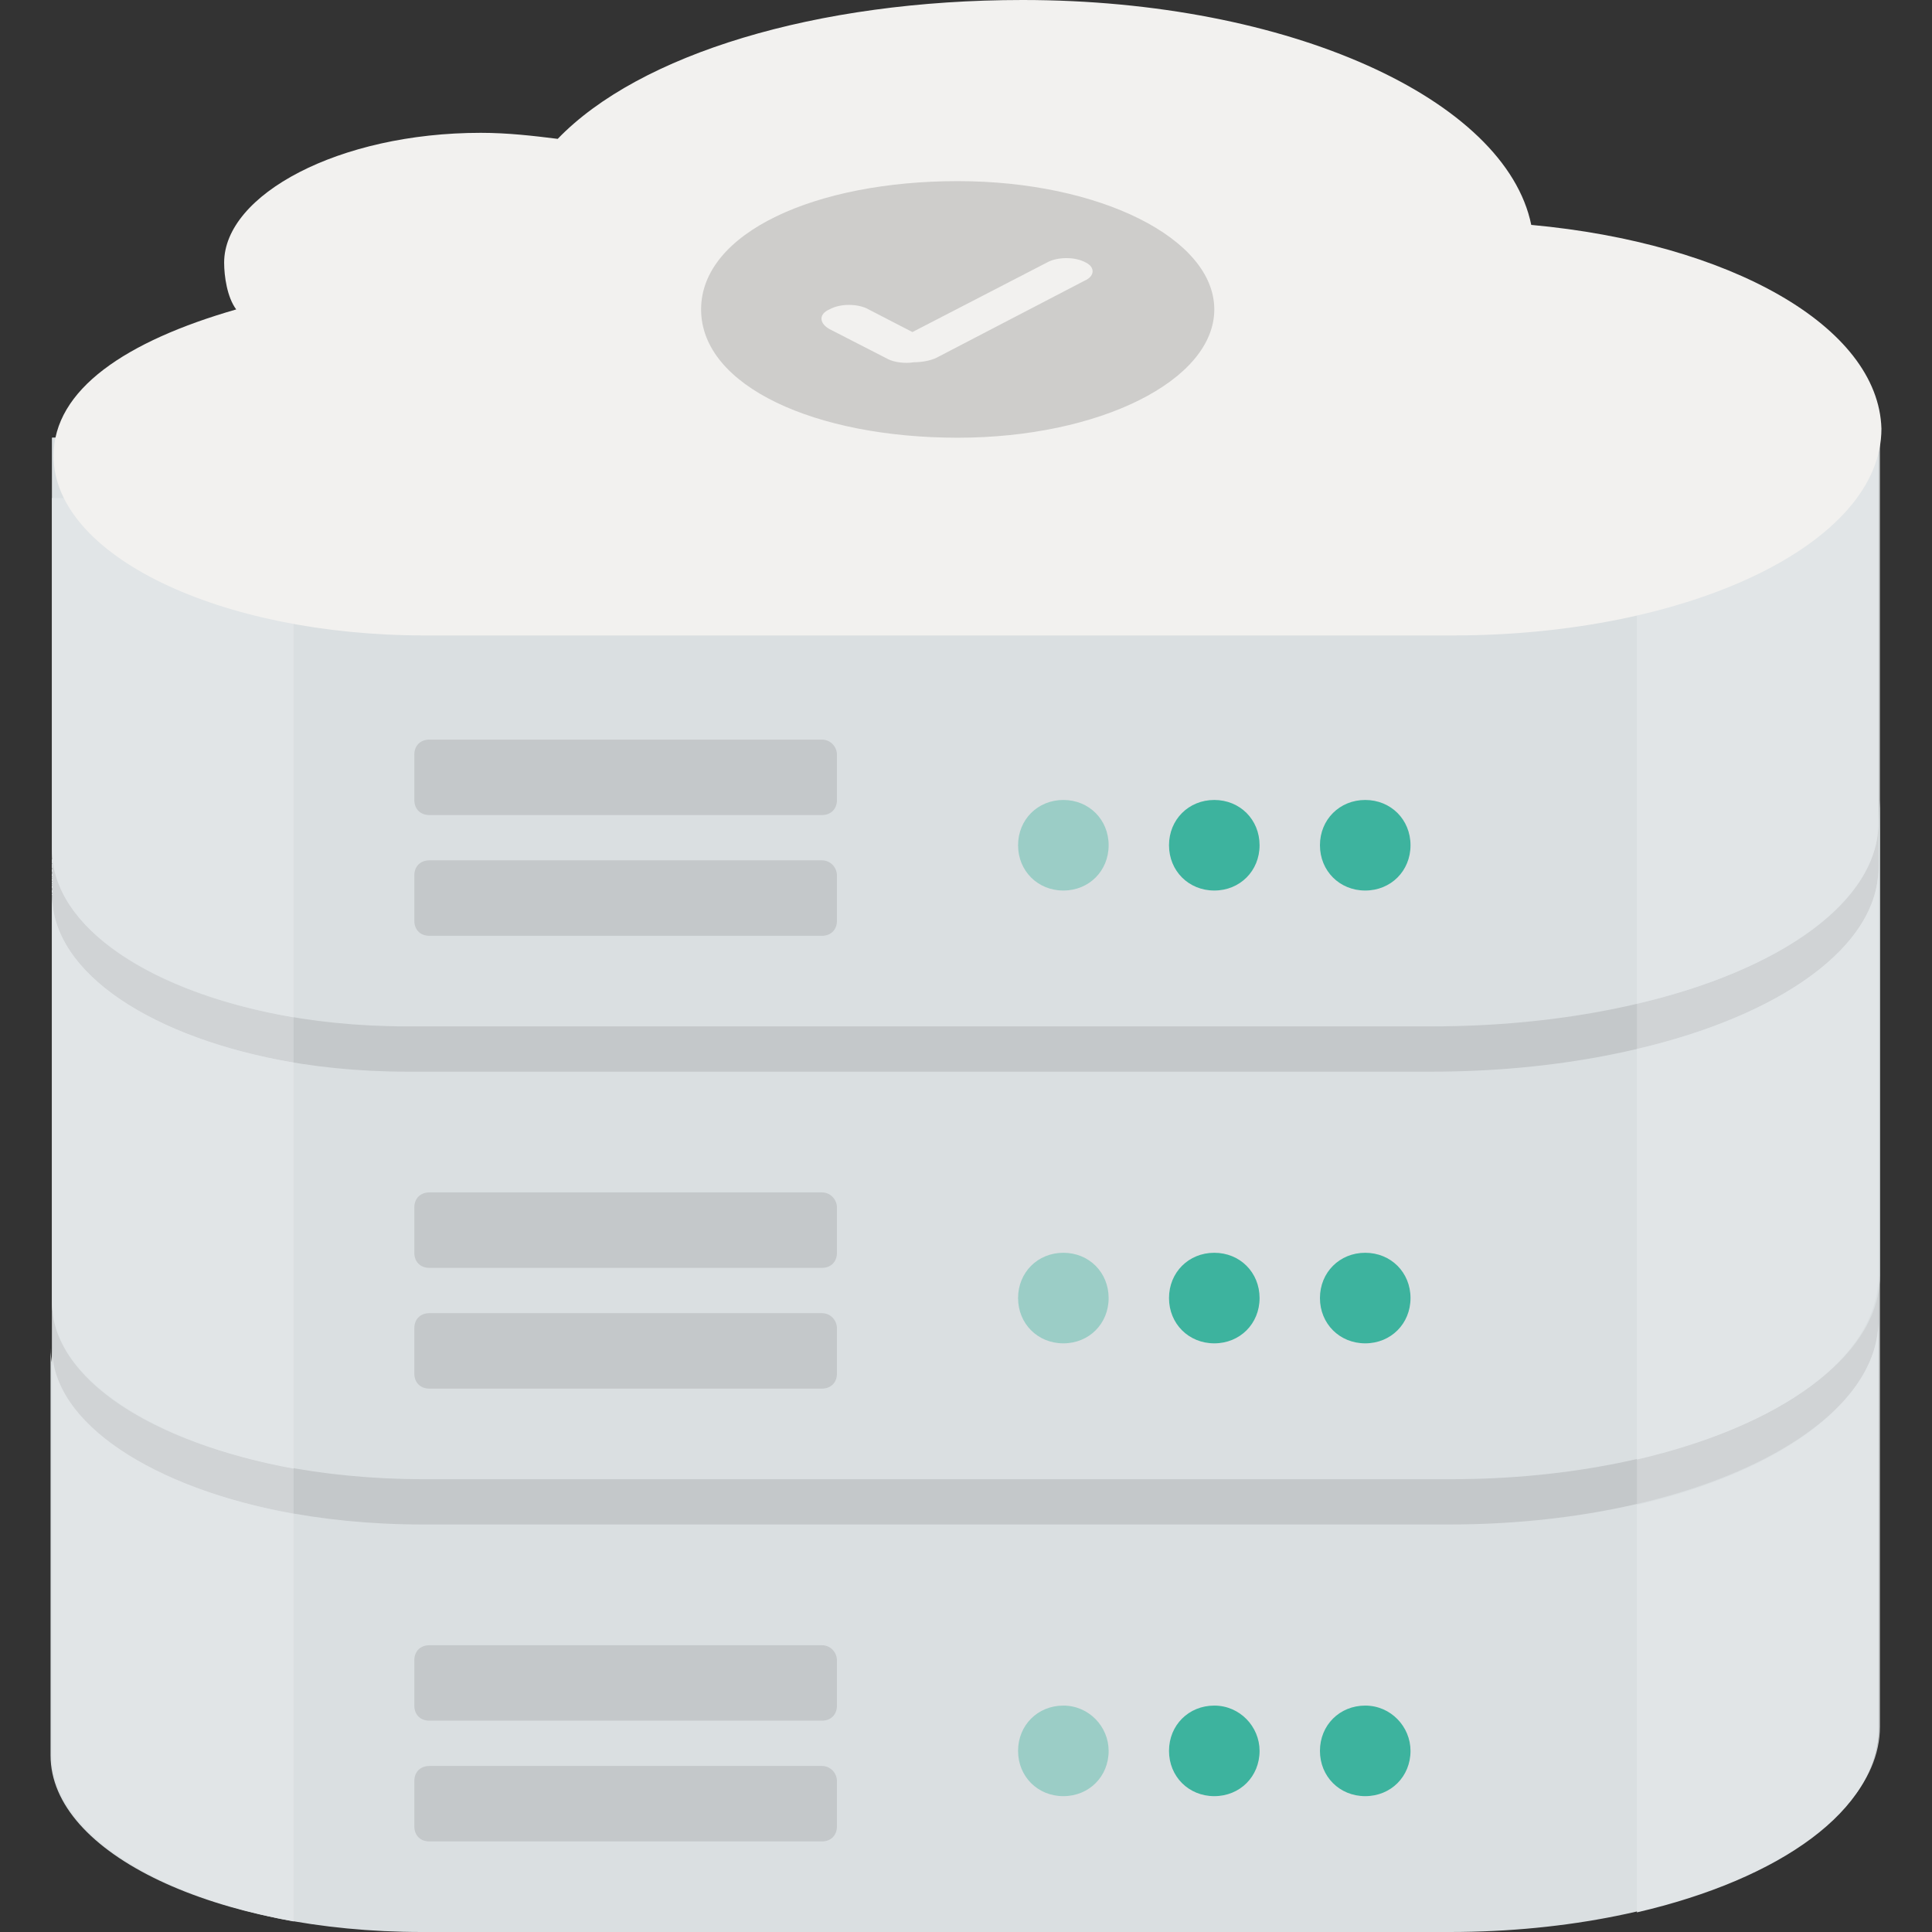
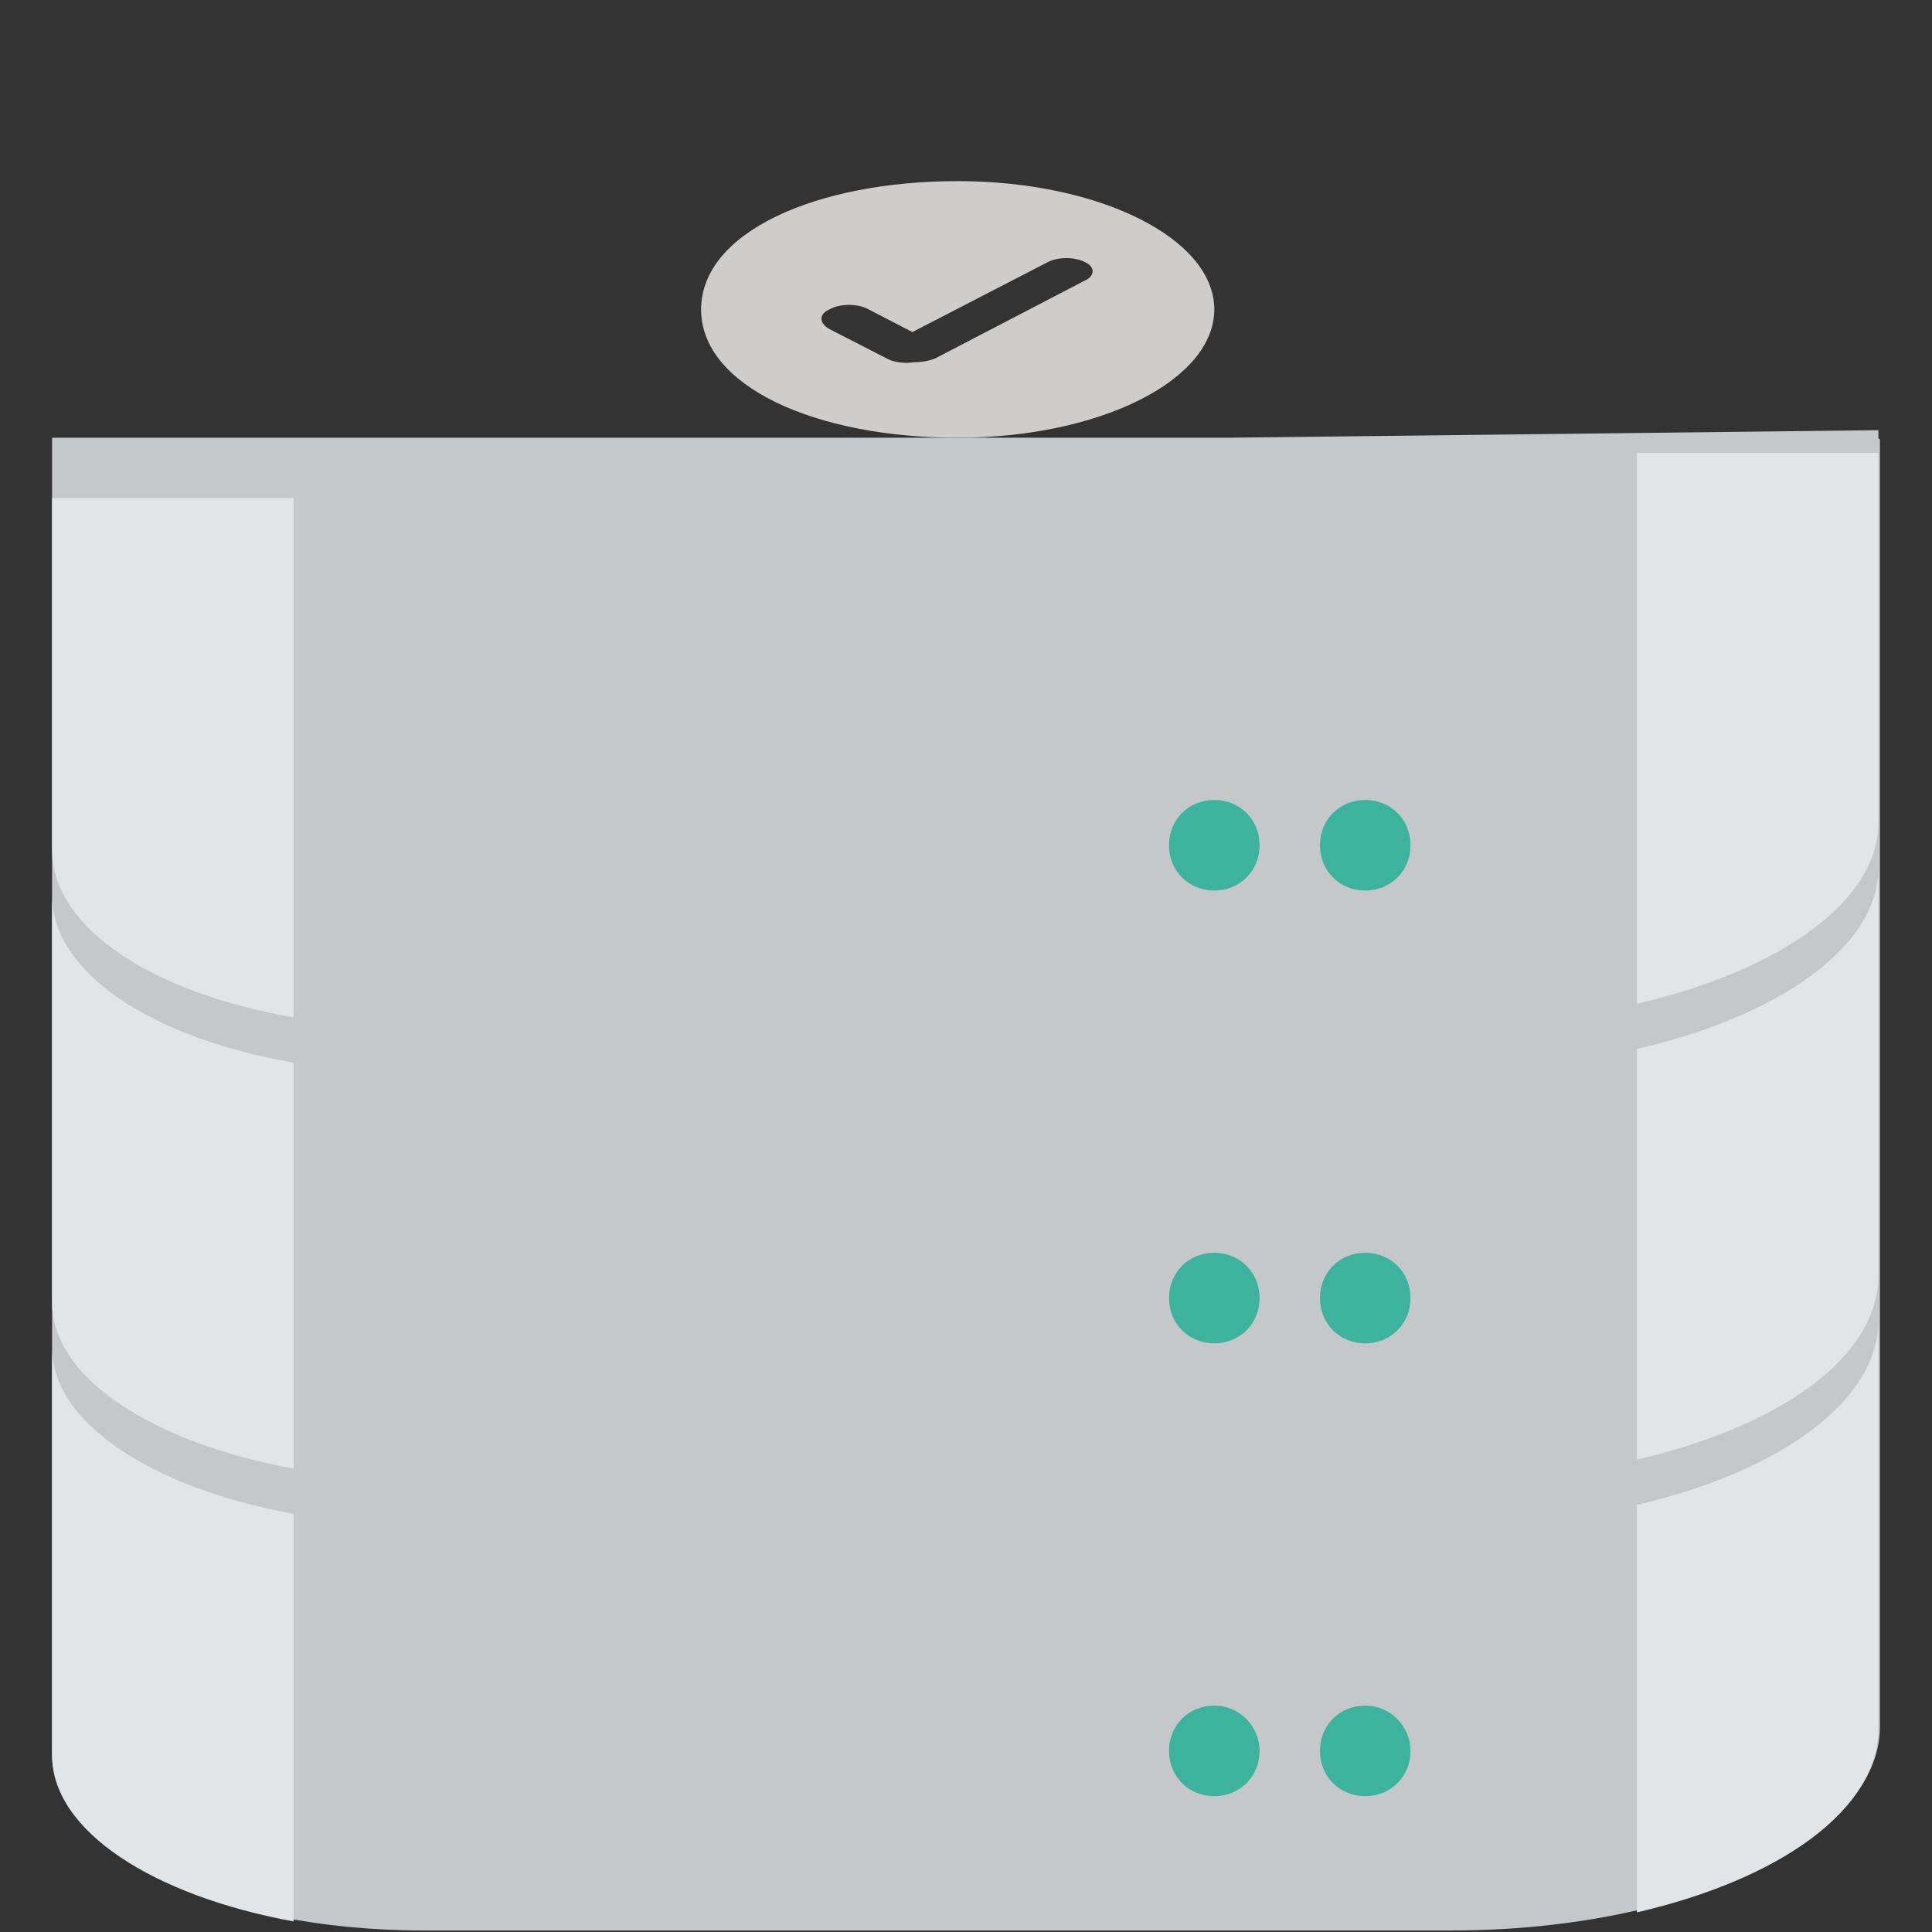
<svg xmlns="http://www.w3.org/2000/svg" version="1.1" id="Layer_1" x="0px" y="0px" viewBox="0 0 504.123 504.123" style="enable-background:new 0 0 504.123 504.123;" xml:space="preserve">
  <rect x="0" y="0" width="504.123" height="504.123" fill="#333333" stroke="none" />
  <path style="fill:#C4C8CA;" d="M490.142,114.215v-1.969l-169.748,1.969H13.588v343.434c0,25.6,43.323,46.08,96.886,46.08h268.209  c61.834,0,111.852-24.025,111.852-53.169V114.609C490.142,114.609,490.142,114.215,490.142,114.215z" />
-   <path style="fill:#D0D3D5;" d="M76.603,129.969H13.588v327.68c0,19.692,26.388,36.628,63.015,43.323V129.969z M490.142,118.154  h-63.015v380.455c37.415-8.665,63.015-26.782,63.015-48.049V118.154L490.142,118.154z" />
-   <path style="fill:#DADFE1;" d="M378.289,397.785H110.08c-53.563,0-96.886-20.874-96.886-46.08v-87.04v193.378  c0,25.6,43.323,46.08,96.886,46.08h268.209c61.834,0,111.852-24.025,111.852-53.169V252.455v92.16  C490.142,373.76,440.123,397.785,378.289,397.785z M490.142,226.462c0,29.538-52.382,53.169-116.578,53.169H106.142  c-51.2,0-92.554-20.48-92.554-46.08v-24.812V339.89c0,25.6,43.323,46.08,96.886,46.08h268.209  c61.834,0,111.852-24.025,111.852-53.169V208.738C490.142,215.04,490.142,220.948,490.142,226.462z M106.142,267.815h267.422  c64.591,0,116.578-23.631,116.578-53.169V114.215H13.588v107.52C13.588,247.335,54.942,267.815,106.142,267.815z" />
-   <path style="fill:#9BCDC6;" d="M277.465,232.369c6.695,0,11.815-5.12,11.815-11.815s-5.12-11.815-11.815-11.815  s-11.815,5.12-11.815,11.815S270.769,232.369,277.465,232.369z M277.465,326.892c-6.695,0-11.815,5.12-11.815,11.815  s5.12,11.815,11.815,11.815s11.815-5.12,11.815-11.815S284.16,326.892,277.465,326.892z M277.465,445.046  c-6.695,0-11.815,5.12-11.815,11.815s5.12,11.815,11.815,11.815s11.815-5.12,11.815-11.815  C289.28,450.56,284.16,445.046,277.465,445.046z" />
  <path style="fill:#3DB39E;" d="M316.849,208.738c-6.695,0-11.815,5.12-11.815,11.815s5.12,11.815,11.815,11.815  s11.815-5.12,11.815-11.815S323.545,208.738,316.849,208.738z M356.234,232.369c6.695,0,11.815-5.12,11.815-11.815  s-5.12-11.815-11.815-11.815s-11.815,5.12-11.815,11.815S349.538,232.369,356.234,232.369z M316.849,326.892  c-6.695,0-11.815,5.12-11.815,11.815s5.12,11.815,11.815,11.815s11.815-5.12,11.815-11.815S323.545,326.892,316.849,326.892z   M356.234,326.892c-6.695,0-11.815,5.12-11.815,11.815s5.12,11.815,11.815,11.815s11.815-5.12,11.815-11.815  S362.929,326.892,356.234,326.892z M316.849,445.046c-6.695,0-11.815,5.12-11.815,11.815s5.12,11.815,11.815,11.815  s11.815-5.12,11.815-11.815C328.665,450.56,323.545,445.046,316.849,445.046z M356.234,445.046c-6.695,0-11.815,5.12-11.815,11.815  s5.12,11.815,11.815,11.815s11.815-5.12,11.815-11.815C368.049,450.56,362.929,445.046,356.234,445.046z" />
-   <path style="fill:#C4C8CA;" d="M214.449,192.985h-102.4c-2.363,0-3.938,1.575-3.938,3.938v11.815c0,2.363,1.575,3.938,3.938,3.938  h102.4c2.363,0,3.938-1.575,3.938-3.938v-11.815C218.388,194.954,216.812,192.985,214.449,192.985z M214.449,224.492h-102.4  c-2.363,0-3.938,1.575-3.938,3.938v11.815c0,2.363,1.575,3.938,3.938,3.938h102.4c2.363,0,3.938-1.575,3.938-3.938V228.43  C218.388,226.462,216.812,224.492,214.449,224.492z M214.449,311.138h-102.4c-2.363,0-3.938,1.575-3.938,3.938v11.815  c0,2.363,1.575,3.938,3.938,3.938h102.4c2.363,0,3.938-1.575,3.938-3.938v-11.815C218.388,313.108,216.812,311.138,214.449,311.138z   M214.449,342.646h-102.4c-2.363,0-3.938,1.575-3.938,3.938V358.4c0,2.363,1.575,3.938,3.938,3.938h102.4  c2.363,0,3.938-1.575,3.938-3.938v-11.815C218.388,344.615,216.812,342.646,214.449,342.646z M214.449,429.292h-102.4  c-2.363,0-3.938,1.575-3.938,3.938v11.815c0,2.363,1.575,3.938,3.938,3.938h102.4c2.363,0,3.938-1.575,3.938-3.938V433.23  C218.388,431.262,216.812,429.292,214.449,429.292z M214.449,460.8h-102.4c-2.363,0-3.938,1.575-3.938,3.938v11.815  c0,2.363,1.575,3.938,3.938,3.938h102.4c2.363,0,3.938-1.575,3.938-3.938v-11.815C218.388,462.769,216.812,460.8,214.449,460.8z" />
  <path style="fill:#E1E5E7;" d="M427.126,392.665v106.338c37.415-8.665,63.015-26.782,63.015-48.049V252.455v92.16  C490.142,365.489,464.542,384,427.126,392.665z M76.603,395.028c-36.628-6.695-63.015-23.631-63.015-43.323v-87.04v193.378  c0,19.692,26.388,36.628,63.015,43.323V395.028z M76.603,277.268c-36.628-6.302-63.015-23.237-63.015-43.717v-24.812V339.89  c0,19.692,26.388,36.628,63.015,43.323V277.268z M490.142,226.462c0,20.48-25.6,38.597-63.015,47.262V380.85  c37.415-8.665,63.015-26.782,63.015-48.049V209.132V226.462L490.142,226.462z M76.603,129.969H13.588v91.766  c0,20.48,26.388,37.415,63.015,43.717V129.969z M427.126,118.154v143.754c37.415-8.665,63.015-26.782,63.015-47.262v-96.492H427.126  z" />
-   <path style="fill:#F2F1EF;" d="M399.557,58.683C392.862,25.994,336.542,0,266.831,0c-53.957,0-100.037,14.178-121.305,36.234  c-6.302-0.788-12.997-1.575-20.086-1.575c-37.022,0-66.954,16.148-66.954,33.871c0,3.545,0.788,9.058,3.151,12.209  c-28.751,8.271-47.655,20.874-47.655,38.203c0,25.994,43.323,46.868,96.886,46.868h268.209c61.834,0,111.852-24.025,111.852-53.957  C490.142,85.071,451.151,63.409,399.557,58.683z" />
  <path style="fill:#CECDCB;" d="M249.895,47.262c-37.022,0-66.954,13.391-66.954,33.477s29.932,33.477,66.954,33.477  s66.954-14.966,66.954-33.477S286.917,47.262,249.895,47.262z M282.978,73.255l-38.597,20.086c-1.575,0.788-3.938,1.182-5.908,1.182  c-2.363,0.394-5.12,0-6.695-0.788l-15.36-7.877c-2.757-1.575-2.757-3.938,0-5.12c2.757-1.575,7.483-1.575,10.24,0l11.422,5.908  l35.052-18.117c2.757-1.575,7.483-1.575,10.24,0C285.735,69.711,285.735,72.074,282.978,73.255z" />
  <g>
</g>
  <g>
</g>
  <g>
</g>
  <g>
</g>
  <g>
</g>
  <g>
</g>
  <g>
</g>
  <g>
</g>
  <g>
</g>
  <g>
</g>
  <g>
</g>
  <g>
</g>
  <g>
</g>
  <g>
</g>
  <g>
</g>
</svg>